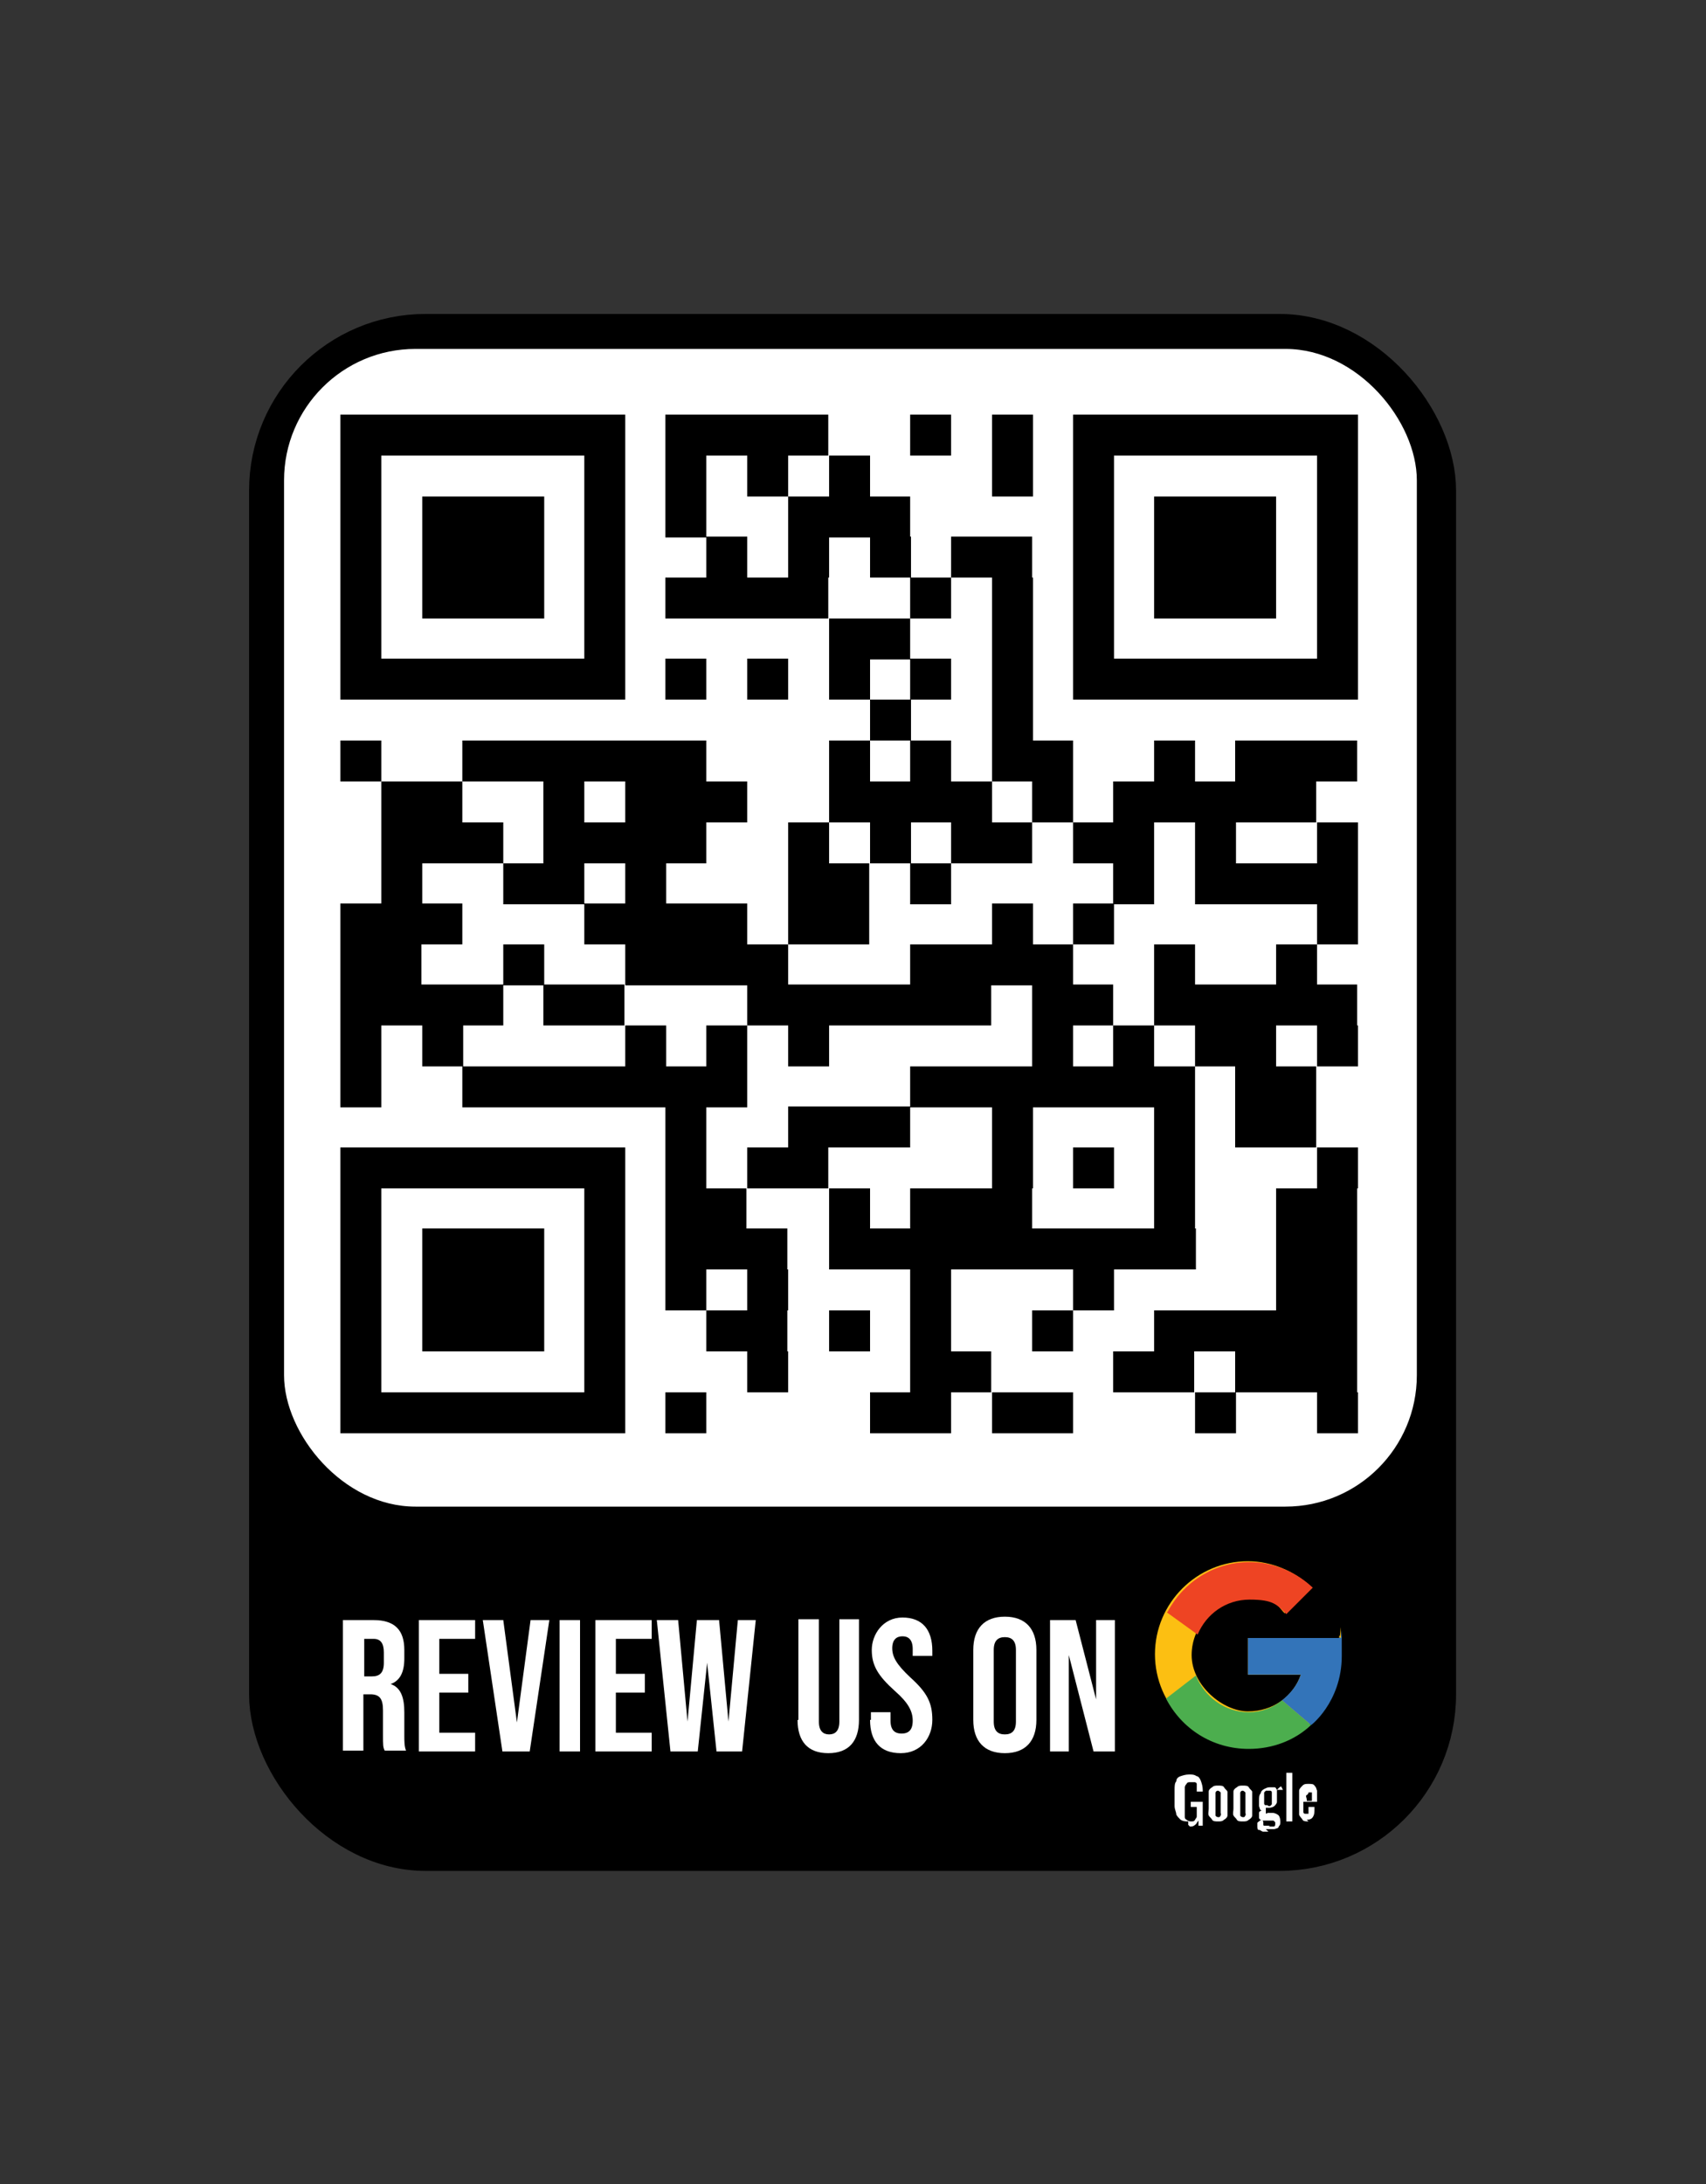
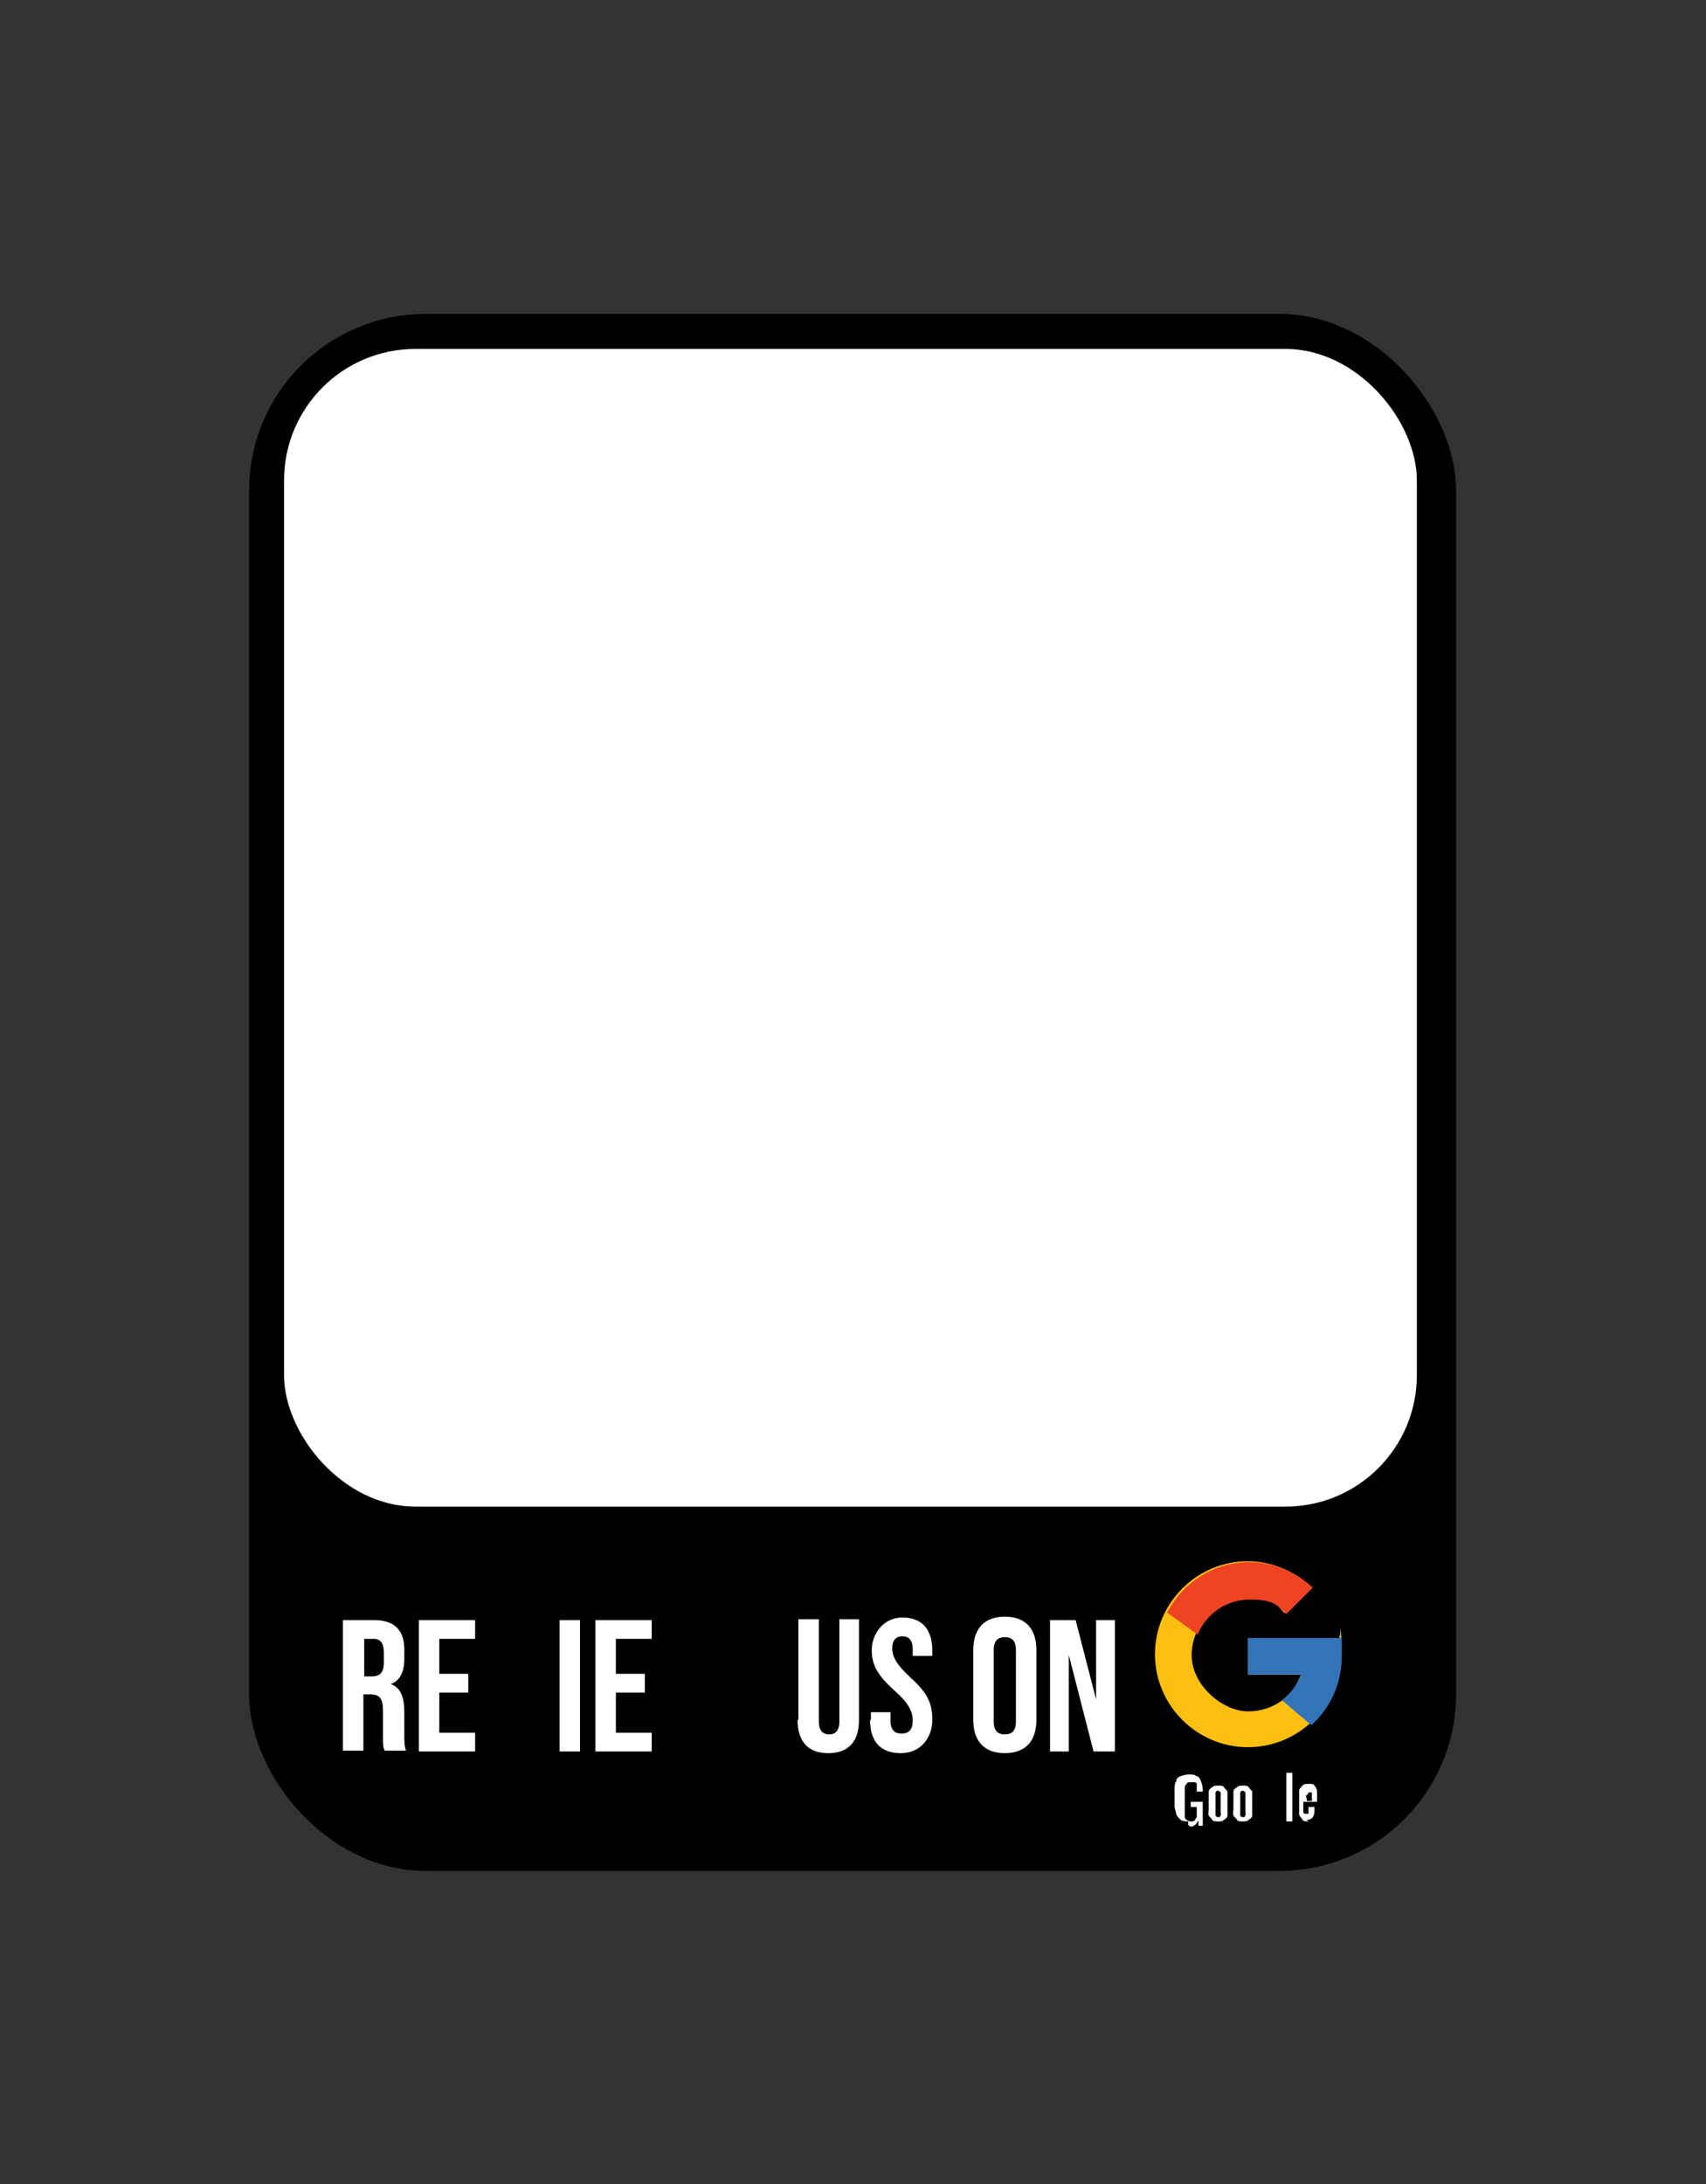
<svg xmlns="http://www.w3.org/2000/svg" version="1.1" viewBox="0 0 200 256">
  <rect x="0" y="0" width="200" height="256" fill="#333333" stroke="none" />
  <g>
    <g id="Layer_1">
      <g id="Layer_1-2" data-name="Layer_1">
        <g>
          <rect x="31.6" y="39.2" width="136.7" height="177.7" rx="18.3" ry="18.3" style="stroke: #000; stroke-miterlimit: 10; stroke-width: 4.8px;" />
          <g>
            <path d="M40.2,189.9h3.6c2.5,0,3.6,1.2,3.6,3.5v1c0,1.6-.5,2.6-1.6,3h0c1.2.4,1.6,1.6,1.6,3.3v2.7c0,.7,0,1.3.2,1.8h-2.5c-.2-.4-.2-.6-.2-1.9v-2.8c0-1.4-.4-1.9-1.5-1.9h-.8v6.6h-2.4v-15.4h0ZM43.6,196.5c.9,0,1.4-.4,1.4-1.6v-1.2c0-1.1-.4-1.6-1.2-1.6h-1.1v4.4h.9Z" style="fill: #fff;" />
            <path d="M49.1,189.9h6.6v2.2h-4.2v4.1h3.4v2.2h-3.4v4.7h4.2v2.2h-6.6v-15.4h0Z" style="fill: #fff;" />
-             <path d="M56.5,189.9h2.5l1.6,12h0l1.6-12h2.2l-2.3,15.4h-3.2l-2.3-15.4h0Z" style="fill: #fff;" />
            <path d="M65.6,189.9h2.4v15.4h-2.4v-15.4Z" style="fill: #fff;" />
            <path d="M69.8,189.9h6.6v2.2h-4.2v4.1h3.4v2.2h-3.4v4.7h4.2v2.2h-6.6v-15.4h0Z" style="fill: #fff;" />
-             <path d="M77.2,189.9h2.3l1.1,11.9h0l1.1-11.9h2.6l1.1,11.9h0l1.1-11.9h2.1l-1.6,15.4h-3l-1.1-10.4h0l-1.1,10.4h-3.2l-1.6-15.4h.2Z" style="fill: #fff;" />
            <path d="M93.6,201.6v-11.8h2.4v12c0,1.1.5,1.5,1.2,1.5s1.2-.4,1.2-1.5v-12h2.3v11.8c0,2.5-1.2,3.9-3.6,3.9s-3.6-1.4-3.6-3.9h0Z" style="fill: #fff;" />
            <path d="M102.1,201.6v-.9h2.3v1c0,1.1.5,1.5,1.3,1.5s1.3-.4,1.3-1.5-.5-2.1-2.1-3.5c-2-1.8-2.7-3-2.7-4.8s1.3-3.8,3.6-3.8,3.5,1.4,3.5,3.9v.6h-2.3v-.8c0-1.1-.5-1.5-1.2-1.5s-1.2.4-1.2,1.4.5,1.9,2.1,3.4c2,1.8,2.6,3,2.6,5s-1.3,3.9-3.7,3.9-3.6-1.4-3.6-3.9h0Z" style="fill: #fff;" />
            <path d="M114.1,201.6v-8.2c0-2.5,1.3-3.9,3.7-3.9s3.7,1.4,3.7,3.9v8.2c0,2.5-1.3,3.9-3.7,3.9s-3.7-1.4-3.7-3.9ZM119.1,201.8v-8.4c0-1.1-.5-1.5-1.3-1.5s-1.3.4-1.3,1.5v8.4c0,1.1.5,1.5,1.3,1.5s1.3-.4,1.3-1.5Z" style="fill: #fff;" />
            <path d="M123.1,189.9h3l2.4,9.3h0v-9.3h2.2v15.4h-2.5l-2.9-11.3h0v11.3h-2.2v-15.4h0Z" style="fill: #fff;" />
          </g>
          <rect x="33.3" y="40.9" width="132.8" height="135.7" rx="15.4" ry="15.4" style="fill: #fff;" />
          <path d="M157,192h-10.7v4.3h6.2c-.9,2.6-3.3,4.3-6.2,4.3s-6.6-3-6.6-6.6,3-6.6,6.6-6.6,3.2.6,4.3,1.7l3.1-3.1c-1.9-1.8-4.6-3-7.4-3-6,0-10.9,4.9-10.9,10.9s4.9,10.9,10.9,10.9,10.9-4.9,10.9-10.9,0-1.4-.2-2.2" style="fill: #fcbf12;" />
          <path d="M136.8,189l3.6,2.6c1-2.4,3.3-4.1,6.1-4.1s3.2.6,4.3,1.7l3.1-3.1c-1.9-1.8-4.6-3-7.4-3-4.2,0-7.8,2.4-9.6,5.8" style="fill: #ee4423;" />
-           <path d="M146.4,205c2.8,0,5.4-1,7.3-2.8l-3.4-2.9c-1.1.9-2.5,1.4-3.9,1.4-2.8,0-5.2-1.8-6.2-4.3l-3.5,2.7c1.8,3.5,5.4,5.9,9.7,5.9" style="fill: #4cae4e;" />
          <path d="M157,192h-10.7v4.3h6.2c-.4,1.2-1.2,2.2-2.2,3h0l3.4,2.9c-.2.2,3.6-2.6,3.6-8.1s0-1.4-.2-2.2" style="fill: #3374b9;" />
          <g>
            <path d="M139.3,213.5c-.3,0-.6,0-.9-.2-.2-.2-.4-.4-.5-.6,0-.3-.2-.6-.2-1v-1.9c0-.4,0-.8.2-1,0-.3.2-.5.5-.6s.6-.2,1-.2.6,0,.9.2c.2,0,.4.3.5.6s.2.6.2,1v.2h-.7v-.8c0-.2,0-.2-.2-.3,0,0-.2,0-.5,0s-.4,0-.5.2c0,0-.2.2-.2.4v3.4c0,.2,0,.3.2.4,0,0,.2.2.5.2s.4,0,.5-.2.2-.2.2-.4v-1.1h-.7v-.6h1.4v2.8h-.5v-.6c-.2.2-.2.4-.4.5-.2.2-.4.2-.6.2l-.2-.2Z" style="fill: #fff;" />
            <path d="M142.8,213.5c-.3,0-.6,0-.7-.2s-.3-.3-.4-.5,0-.5,0-.8v-1.2c0-.3,0-.6,0-.8,0-.2.2-.4.4-.5.2-.2.4-.2.7-.2s.6,0,.7.2.3.3.4.5c0,.2,0,.5,0,.8v1.2c0,.3,0,.6,0,.8s-.2.4-.4.5c-.2.2-.4.2-.7.2ZM142.8,213c.2,0,.2,0,.3-.2s0-.2,0-.3v-2.1c0-.2,0-.2,0-.3,0,0-.2-.2-.3-.2s-.2,0-.3.2c0,0,0,.2,0,.3v2.1c0,0,0,.2,0,.3s.2.2.3.2Z" style="fill: #fff;" />
            <path d="M145.7,213.5c-.3,0-.6,0-.7-.2s-.3-.3-.4-.5,0-.5,0-.8v-1.2c0-.3,0-.6,0-.8,0-.2.2-.4.4-.5.2-.2.4-.2.7-.2s.6,0,.7.2.3.3.4.5c0,.2,0,.5,0,.8v1.2c0,.3,0,.6,0,.8s-.2.4-.4.5c-.2.2-.4.2-.7.2ZM145.7,213c.2,0,.2,0,.3-.2s0-.2,0-.3v-2.1c0-.2,0-.2,0-.3,0,0-.2-.2-.3-.2s-.2,0-.3.2c0,0,0,.2,0,.3v2.1c0,0,0,.2,0,.3s.2.2.3.2Z" style="fill: #fff;" />
-             <path d="M148.7,214.7h-.6c-.2,0-.3-.2-.5-.2s-.2-.2-.2-.5,0-.2,0-.3.2-.2.2-.2.2-.2.3-.2c-.2,0-.2,0-.3-.2,0,0,0-.2,0-.2,0-.2,0-.2,0-.4s.2-.2.3-.3c-.2,0-.2-.2-.3-.5,0-.2,0-.4,0-.7s0-.6.2-.8c0-.2.2-.4.4-.5s.4-.2.6-.2.4,0,.6,0,.2.2.3.3l.2-.2c0,0,.2-.2.3-.2h0l.2.4h-.2c0,0-.2,0-.3,0,0,0-.2,0-.2,0,0,0,0,.2,0,.3v.4c0,.2,0,.5,0,.7,0,.2-.2.4-.3.5s-.4.2-.6.2-.2,0-.2,0h-.2s0,0,0,.2,0,0,0,.2,0,0,0,.2.2,0,.2,0h.6c.3,0,.6.2.7.3s.2.4.2.7,0,.4-.2.6c0,.2-.2.2-.5.3-.2,0-.5,0-.8,0h-.2ZM148.7,214.1c.2,0,.5,0,.6,0,.2,0,.2-.2.2-.3v-.2c0,0,0,0-.2-.2h-1s0,0-.2,0,0,0,0,.2v.2c0,.2,0,.2.2.2s.3,0,.6,0h0ZM148.7,211.7h.2l.2-.2c0,0,0-.2,0-.3v-1.1c0,0,0-.2-.2-.2h-.5l-.2.2c0,0,0,.2,0,.3v1s0,.2.2.2h.2Z" style="fill: #fff;" />
            <path d="M150.8,213.5v-5.7h.7v5.7h-.7Z" style="fill: #fff;" />
            <path d="M153.4,213.5c-.3,0-.6,0-.7-.2s-.3-.3-.4-.6c0-.2,0-.6,0-.9v-1c0-.4,0-.6,0-.9,0-.2.2-.4.4-.6s.4-.2.7-.2.6,0,.7.2c.2.2.2.3.3.6v1.3h-1.6v1.2c0,0,0,.2.2.2h.2c0,0,.2,0,.2,0,0,0,0-.2,0-.2v-.6h.7v.2c0,.4,0,.7-.2,1s-.5.3-.9.3h.2ZM152.9,211.1h.9v-.8c0,0,0-.2,0-.2,0,0-.2,0-.2,0s-.2,0-.2,0c0,0,0,.2-.2.3s0,.3,0,.6v.2h-.2Z" style="fill: #fff;" />
          </g>
        </g>
-         <path d="M39.9,51h33.4M78,51h19.1M106.7,51h4.8M116.3,51h4.8M125.8,51h33.4M39.9,55.8h4.8M68.5,55.8h4.8M78,55.8h4.8M87.6,55.8h4.8M97.2,55.8h4.8M116.3,55.8h4.8M125.8,55.8h4.8M154.4,55.8h4.8M39.9,60.6h4.8M49.5,60.6h14.3M68.5,60.6h4.8M78,60.6h4.8M92.4,60.6h14.3M125.8,60.6h4.8M135.3,60.6h14.3M154.4,60.6h4.8M39.9,65.3h4.8M49.5,65.3h14.3M68.5,65.3h4.8M82.8,65.3h4.8M92.4,65.3h4.8M102,65.3h4.8M111.5,65.3h9.5M125.8,65.3h4.8M135.3,65.3h14.3M154.4,65.3h4.8M39.9,70.1h4.8M49.5,70.1h14.3M68.5,70.1h4.8M78,70.1h19.1M106.7,70.1h4.8M116.3,70.1h4.8M125.8,70.1h4.8M135.3,70.1h14.3M154.4,70.1h4.8M39.9,74.9h4.8M68.5,74.9h4.8M97.2,74.9h9.5M116.3,74.9h4.8M125.8,74.9h4.8M154.4,74.9h4.8M39.9,79.6h33.4M78,79.6h4.8M87.6,79.6h4.8M97.2,79.6h4.8M106.7,79.6h4.8M116.3,79.6h4.8M125.8,79.6h33.4M102,84.4h4.8M116.3,84.4h4.8M39.9,89.2h4.8M54.2,89.2h28.6M97.2,89.2h4.8M106.7,89.2h4.8M116.3,89.2h9.5M135.3,89.2h4.8M144.8,89.2h14.3M44.7,94h9.5M63.7,94h4.8M73.3,94h14.3M97.2,94h19.1M121,94h4.8M130.5,94h23.8M44.7,98.8h14.3M63.7,98.8h19.1M92.4,98.8h4.8M102,98.8h4.8M111.5,98.8h9.5M125.8,98.8h9.5M140.1,98.8h4.8M154.4,98.8h4.8M44.7,103.6h4.8M59,103.6h9.5M73.3,103.6h4.8M92.4,103.6h9.5M106.7,103.6h4.8M130.5,103.6h4.8M140.1,103.6h19.1M39.9,108.3h14.3M68.5,108.3h19.1M92.4,108.3h9.5M116.3,108.3h4.8M125.8,108.3h4.8M154.4,108.3h4.8M39.9,113.1h9.5M59,113.1h4.8M73.3,113.1h19.1M106.7,113.1h19.1M135.3,113.1h4.8M149.6,113.1h4.8M39.9,117.8h19.1M63.7,117.8h9.5M87.6,117.8h28.6M121,117.8h9.5M135.3,117.8h23.8M39.9,122.6h4.8M49.5,122.6h4.8M73.3,122.6h4.8M82.8,122.6h4.8M92.4,122.6h4.8M121,122.6h4.8M130.5,122.6h4.8M140.1,122.6h9.5M154.4,122.6h4.8M39.9,127.4h4.8M54.2,127.4h33.4M106.7,127.4h33.4M144.8,127.4h9.5M78,132.1h4.8M92.4,132.1h14.3M116.3,132.1h4.8M135.3,132.1h4.8M144.8,132.1h9.5M39.9,136.9h33.4M78,136.9h4.8M87.6,136.9h9.5M116.3,136.9h4.8M125.8,136.9h4.8M135.3,136.9h4.8M154.4,136.9h4.8M39.9,141.7h4.8M68.5,141.7h4.8M78,141.7h9.5M97.2,141.7h4.8M106.7,141.7h14.3M135.3,141.7h4.8M149.6,141.7h9.5M39.9,146.4h4.8M49.5,146.4h14.3M68.5,146.4h4.8M78,146.4h14.3M97.2,146.4h43M149.6,146.4h9.5M39.9,151.2h4.8M49.5,151.2h14.3M68.5,151.2h4.8M78,151.2h4.8M87.6,151.2h4.8M106.7,151.2h4.8M125.8,151.2h4.8M149.6,151.2h9.5M39.9,156h4.8M49.5,156h14.3M68.5,156h4.8M82.8,156h9.5M97.2,156h4.8M106.7,156h4.8M121,156h4.8M135.3,156h23.8M39.9,160.8h4.8M68.5,160.8h4.8M87.6,160.8h4.8M106.7,160.8h9.5M130.5,160.8h9.5M144.8,160.8h14.3M39.9,165.6h33.4M78,165.6h4.8M102,165.6h9.5M116.3,165.6h9.5M140.1,165.6h4.8M154.4,165.6h4.8" style="stroke: #000; stroke-miterlimit: 248.2; stroke-width: 4.8px;" />
      </g>
    </g>
  </g>
</svg>